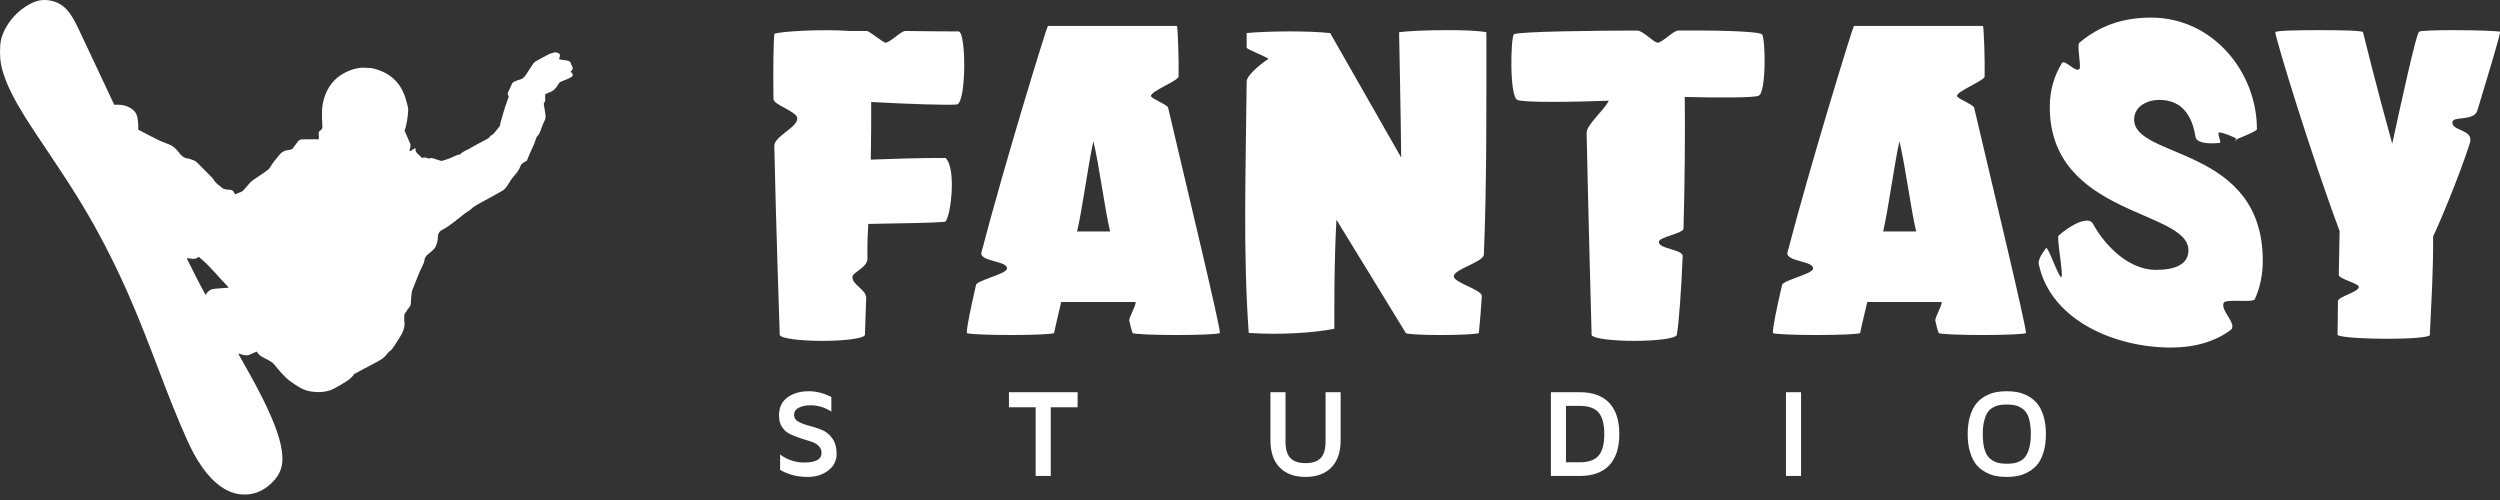
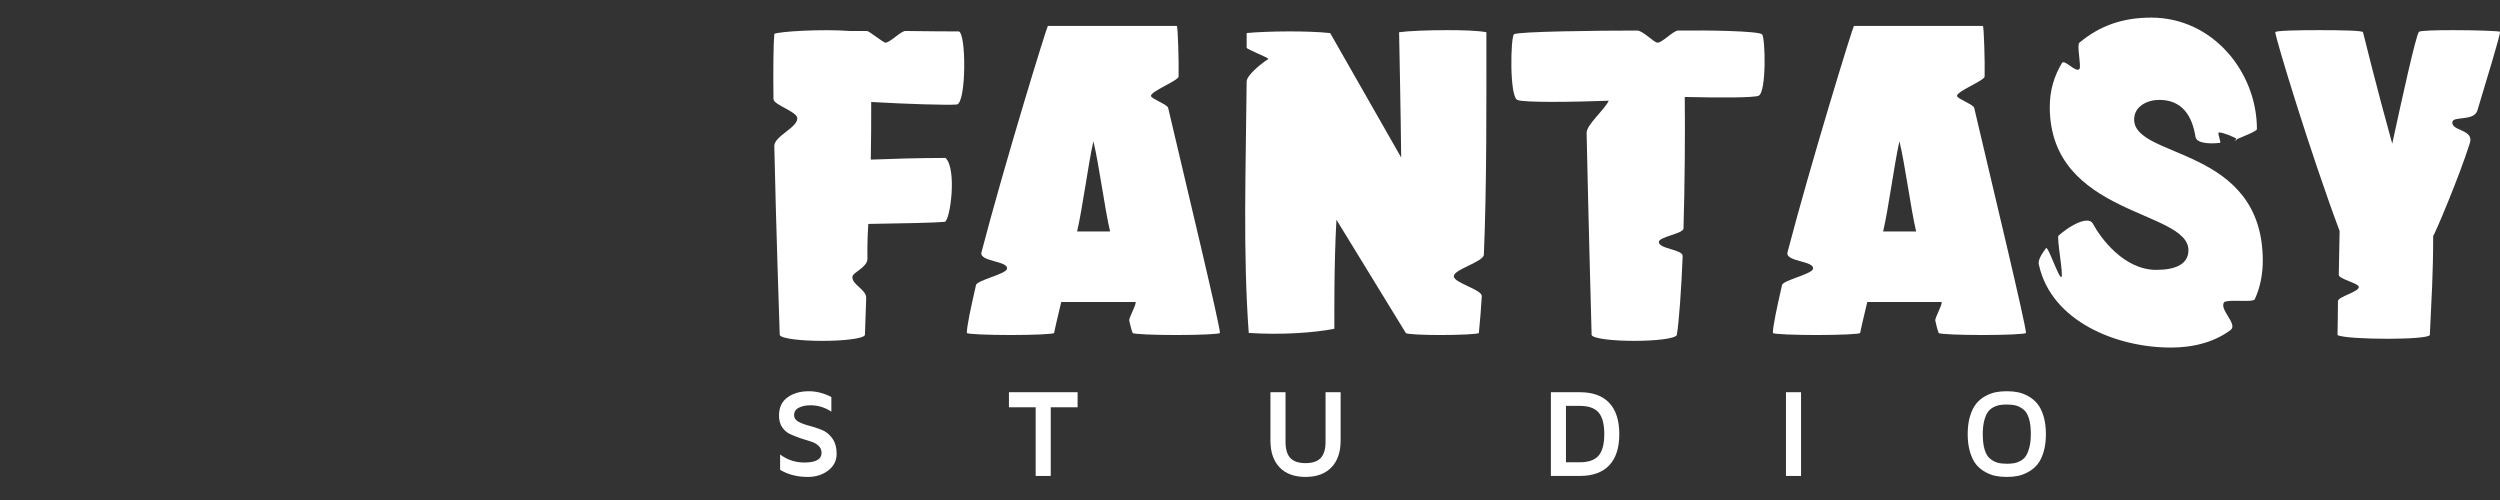
<svg xmlns="http://www.w3.org/2000/svg" width="420" height="84" viewBox="0 0 420 84" fill="none">
  <rect x="0" y="0" width="420" height="84" fill="#333333" stroke="none" />
  <path d="M130.873 69.815C130.873 68.463 131.35 67.443 132.305 66.756C133.259 66.07 134.454 65.727 135.888 65.727C137.152 65.727 138.412 66.049 139.668 66.695V69.156C138.583 68.442 137.423 68.085 136.187 68.085C135.411 68.085 134.754 68.219 134.215 68.487C133.676 68.754 133.407 69.177 133.407 69.753C133.407 70.22 133.652 70.586 134.143 70.85C134.634 71.114 135.228 71.338 135.925 71.519C136.621 71.701 137.322 71.93 138.025 72.204C138.729 72.479 139.326 72.954 139.817 73.631C140.308 74.307 140.554 75.18 140.554 76.251C140.554 77.391 140.083 78.322 139.143 79.042C138.202 79.763 137.056 80.124 135.703 80.124C133.918 80.124 132.37 79.725 131.059 78.929V76.355C132.267 77.254 133.619 77.704 135.116 77.704C137.052 77.704 138.02 77.165 138.02 76.087C138.02 75.599 137.845 75.194 137.495 74.872C137.145 74.549 136.702 74.31 136.167 74.156C135.631 74.001 135.058 73.819 134.447 73.61C133.836 73.401 133.262 73.172 132.727 72.925C132.191 72.678 131.749 72.292 131.398 71.767C131.048 71.241 130.873 70.591 130.873 69.815Z" fill="white" />
  <path d="M169.502 68.424V65.891H181.036V68.424H176.526V79.958H173.992V68.424H169.502Z" fill="white" />
  <path d="M213.434 74.006V65.891H215.968V74.222C215.968 75.458 216.236 76.364 216.771 76.941C217.307 77.517 218.158 77.806 219.325 77.806C220.492 77.806 221.345 77.517 221.884 76.941C222.423 76.364 222.693 75.458 222.693 74.222V65.891H225.226V74.006C225.226 75.949 224.709 77.454 223.676 78.522C222.643 79.589 221.191 80.123 219.32 80.123C217.449 80.123 216 79.589 214.974 78.522C213.948 77.454 213.434 75.949 213.434 74.006Z" fill="white" />
  <path d="M260.549 79.958V65.891H265.399C267.576 65.891 269.227 66.488 270.353 67.683C271.479 68.877 272.042 70.628 272.042 72.935C272.042 75.228 271.48 76.972 270.358 78.166C269.235 79.361 267.582 79.958 265.399 79.958L260.549 79.958ZM263.082 77.662H265.399C266.862 77.662 267.914 77.293 268.556 76.555C269.198 75.817 269.519 74.61 269.519 72.935C269.519 71.246 269.198 70.032 268.556 69.294C267.914 68.556 266.862 68.187 265.399 68.187H263.082V77.662Z" fill="white" />
-   <path d="M300.042 79.958V65.891H302.576V79.958H300.042Z" fill="white" />
+   <path d="M300.042 79.958V65.891H302.576V79.958Z" fill="white" />
  <path d="M330.571 72.935C330.571 71.782 330.705 70.769 330.973 69.897C331.241 69.025 331.586 68.33 332.008 67.812C332.43 67.294 332.94 66.871 333.537 66.545C334.135 66.219 334.718 66.001 335.288 65.891C335.858 65.781 336.472 65.727 337.131 65.727C337.791 65.727 338.405 65.781 338.975 65.891C339.545 66.001 340.128 66.219 340.726 66.545C341.323 66.871 341.836 67.294 342.265 67.812C342.694 68.33 343.043 69.025 343.31 69.897C343.578 70.769 343.712 71.782 343.712 72.935C343.712 74.075 343.578 75.084 343.31 75.963C343.043 76.842 342.694 77.537 342.265 78.049C341.836 78.56 341.323 78.979 340.726 79.305C340.128 79.631 339.545 79.849 338.975 79.959C338.405 80.069 337.791 80.124 337.131 80.124C336.472 80.124 335.858 80.069 335.288 79.959C334.718 79.849 334.135 79.631 333.537 79.305C332.94 78.979 332.43 78.56 332.008 78.049C331.586 77.537 331.241 76.842 330.973 75.963C330.705 75.084 330.571 74.075 330.571 72.935ZM333.105 72.915C333.105 73.972 333.209 74.847 333.419 75.541C333.628 76.234 333.937 76.744 334.346 77.07C334.754 77.396 335.173 77.618 335.602 77.734C336.031 77.851 336.541 77.909 337.131 77.909C337.612 77.909 338.027 77.879 338.378 77.817C338.728 77.755 339.088 77.623 339.459 77.42C339.83 77.218 340.132 76.936 340.365 76.576C340.599 76.216 340.792 75.726 340.947 75.108C341.101 74.49 341.179 73.759 341.179 72.915C341.179 71.871 341.074 71.003 340.865 70.309C340.655 69.616 340.343 69.106 339.927 68.78C339.512 68.454 339.093 68.236 338.671 68.126C338.249 68.016 337.736 67.961 337.131 67.961C336.665 67.961 336.256 67.992 335.906 68.054C335.556 68.116 335.194 68.25 334.819 68.456C334.445 68.662 334.143 68.94 333.913 69.29C333.683 69.64 333.491 70.121 333.336 70.732C333.182 71.343 333.105 72.07 333.105 72.915Z" fill="white" />
  <path d="M129.944 16.642C129.944 17.624 133.943 18.746 133.943 19.869C134.013 21.413 130.084 22.886 130.084 24.5C130.365 37.901 130.926 53.688 130.996 56.284C131.277 56.915 134.715 57.266 138.153 57.266C141.591 57.266 145.029 56.915 145.309 56.284C145.38 54.389 145.45 52.355 145.52 50.109C145.59 48.636 143.134 47.864 143.205 46.531C143.205 45.759 145.66 44.987 145.73 43.514C145.73 43.374 145.66 40.778 145.871 37.62C151.203 37.55 157.377 37.41 158.711 37.27C159.623 37.129 160.816 28.429 158.851 26.535C154.22 26.535 150.081 26.675 146.292 26.815C146.362 23.377 146.362 20.15 146.362 17.133C152.326 17.483 159.342 17.694 160.745 17.554C162.359 17.343 162.359 5.275 161.026 5.275C160.184 5.275 155.974 5.275 152.115 5.205C151.343 5.205 149.519 7.169 148.747 7.169C148.397 7.169 146.011 5.205 145.66 5.205C144.538 5.205 143.555 5.205 142.713 5.205C138.223 4.854 130.856 5.275 130.084 5.696C129.944 7.169 129.874 11.52 129.944 16.642Z" fill="white" />
  <path d="M162.429 55.931C162.429 56.142 166.078 56.282 169.796 56.282C173.445 56.282 177.093 56.142 177.093 55.931C177.093 55.861 177.514 53.897 178.286 50.739H190.775C190.916 51.3 189.582 53.405 189.723 53.897C190.074 55.51 190.284 55.931 190.284 55.931C190.284 56.142 193.933 56.282 197.651 56.282C201.3 56.282 204.948 56.142 204.948 55.931C204.948 54.598 199.405 31.585 196.248 18.113C196.108 17.552 193.512 16.64 193.371 16.149C193.161 15.377 198.002 13.553 198.002 12.851C198.072 10.255 197.862 4.361 197.721 4.361H176.041C175.901 4.361 168.884 27.094 164.885 42.39C164.464 44.004 169.516 43.793 169.165 45.196C168.954 46.038 164.183 47.091 163.973 47.862C163.061 51.862 162.429 54.809 162.429 55.931ZM183.689 23.726C184.671 27.796 185.583 35.023 186.495 38.882H180.952C181.864 35.023 182.777 27.796 183.689 23.726Z" fill="white" />
  <path d="M209.789 55.933C215.052 56.284 220.665 55.933 224.173 55.231C224.173 53.056 224.103 44.286 224.524 36.919L236.171 55.933C236.171 56.143 238.977 56.284 241.924 56.284C245.082 56.284 248.379 56.143 248.449 55.933C248.66 53.968 248.8 51.934 248.941 49.758C249.011 48.636 244.169 47.513 244.24 46.391C244.31 45.198 249.291 44.005 249.291 42.742C249.783 30.884 249.712 17.413 249.712 5.415C248.239 5.135 245.713 5.064 243.187 5.064C239.889 5.064 236.451 5.205 235.048 5.415C235.048 5.626 235.329 19.027 235.399 26.464L223.471 5.556C221.507 5.345 218.911 5.275 216.525 5.275C213.578 5.275 210.772 5.415 209.439 5.556V8.011C209.439 8.292 213.017 9.625 213.087 9.906C212.175 10.467 209.439 12.572 209.439 13.694C209.298 28.709 208.807 42.391 209.789 55.933Z" fill="white" />
  <path d="M254.904 16.781C255.887 17.272 264.517 17.132 270.27 16.921C269.498 18.535 266.552 20.921 266.552 22.324C266.832 35.725 267.323 53.687 267.393 56.283C267.674 56.914 271.112 57.265 274.55 57.265C277.988 57.265 281.426 56.914 281.707 56.283C282.058 54.248 282.479 48.425 282.689 43.022C282.759 41.899 278.62 41.829 278.69 40.636C278.69 39.794 282.829 39.233 282.829 38.391C283.04 30.954 283.11 22.675 283.04 16.29C288.863 16.43 294.687 16.43 295.459 16.079C296.792 15.448 296.581 6.256 296.02 5.765C295.389 5.204 286.969 5.064 281.917 5.134C281.145 5.134 279.251 7.169 278.479 7.169C277.848 7.169 276.024 5.134 275.041 5.134C268.867 5.134 254.904 5.274 254.343 5.765C253.782 6.256 253.571 16.149 254.904 16.781Z" fill="white" />
  <path d="M297.844 55.931C297.844 56.142 301.493 56.282 305.211 56.282C308.86 56.282 312.508 56.142 312.508 55.931C312.508 55.861 312.929 53.897 313.701 50.739H326.19C326.331 51.3 324.997 53.405 325.138 53.897C325.489 55.51 325.699 55.931 325.699 55.931C325.699 56.142 329.348 56.282 333.066 56.282C336.715 56.282 340.363 56.142 340.363 55.931C340.363 54.598 334.82 31.585 331.663 18.113C331.523 17.552 328.927 16.64 328.786 16.149C328.576 15.377 333.417 13.553 333.417 12.851C333.487 10.255 333.277 4.361 333.136 4.361H311.456C311.316 4.361 304.299 27.094 300.3 42.39C299.879 44.004 304.931 43.793 304.58 45.196C304.369 46.038 299.598 47.091 299.388 47.862C298.476 51.862 297.844 54.809 297.844 55.931ZM319.104 23.726C320.086 27.796 320.998 35.023 321.91 38.882H316.367C317.279 35.023 318.192 27.796 319.104 23.726Z" fill="white" />
  <path d="M342.538 44.496C344.643 54.038 355.659 58.388 364.64 58.388C368.99 58.388 372.288 57.265 374.743 55.441C376.006 54.459 372.849 52.073 373.621 50.81C373.761 50.6 374.533 50.53 375.445 50.53C376.848 50.53 378.672 50.67 378.813 50.249C379.725 48.284 380.146 46.039 380.146 43.794C380.146 24.499 358.536 26.744 358.536 20.079C358.536 17.834 360.781 16.781 362.745 16.781C366.604 16.781 368.288 19.447 368.85 23.026C369.06 24.008 370.884 24.218 372.919 24.008C373.27 24.008 372.428 22.324 372.779 22.254C373.27 22.184 375.445 23.026 375.796 23.377C375.305 23.587 375.164 23.657 375.796 23.517C375.866 23.517 375.866 23.447 375.796 23.377C376.778 22.956 379.163 22.043 379.163 21.693C379.163 12.08 371.726 2.959 361.412 2.959C356.641 2.959 352.782 4.292 349.344 7.169C348.853 7.52 349.695 11.168 349.344 11.589C348.713 12.291 346.818 9.835 346.397 10.607C345.134 12.712 344.363 15.097 344.363 17.974C344.363 36.286 367.657 35.234 367.657 42.04C367.657 44.425 365.412 45.338 362.254 45.338C356.711 45.338 352.782 39.795 351.589 37.55C351.379 37.199 351.028 37.058 350.607 37.058C349.344 37.058 347.45 38.181 345.836 39.584C345.485 39.865 346.678 46.179 346.327 46.53C345.906 46.881 344.082 41.268 343.731 41.689C342.889 42.812 342.328 43.794 342.538 44.496Z" fill="white" />
  <path d="M393.056 38.813C393.056 38.813 392.986 42.251 392.915 46.18C392.915 46.882 396.283 47.583 396.283 48.215C396.283 49.057 392.775 49.829 392.775 50.6C392.775 53.126 392.705 55.442 392.705 56.284C393.407 56.705 397.336 56.915 401.125 56.915C404.633 56.915 408.071 56.705 408.211 56.284C408.492 50.179 408.772 46.18 408.772 39.655C409.123 39.164 413.052 29.972 414.947 24.009C415.648 21.693 411.789 22.044 412 20.5C412.14 19.448 415.648 20.43 416.21 18.536C417.683 13.554 420.069 5.906 419.999 5.345C419.999 5.205 415.859 5.064 412.14 5.064C409.264 5.064 406.597 5.135 406.387 5.345C405.896 5.766 403.37 17.343 401.896 24.149C399.3 14.817 396.985 5.415 396.985 5.415C396.985 5.135 393.336 5.064 389.618 5.064C385.969 5.064 382.251 5.135 382.251 5.415C382.251 6.327 388.144 25.692 393.056 38.813Z" fill="white" />
-   <path fill-rule="evenodd" clip-rule="evenodd" d="M95.834 12.074C95.968 11.909 96.138 11.779 96.193 11.615C96.269 11.393 96.167 11.212 96.064 11.028C95.99 10.897 95.916 10.766 95.903 10.617C95.894 10.502 95.749 10.387 95.649 10.292C95.604 10.247 95.519 10.237 95.449 10.217C95.33 10.187 95.205 10.157 95.08 10.137C94.701 10.078 94.317 10.028 93.942 9.973C93.942 9.95 93.941 9.934 93.941 9.921C93.94 9.902 93.939 9.892 93.942 9.883C93.962 9.813 93.982 9.743 94.002 9.678C94.162 9.179 94.067 8.98 93.578 8.835C93.448 8.795 93.288 8.775 93.159 8.81C92.814 8.9 92.46 8.985 92.141 9.144C91.402 9.519 90.683 9.923 89.965 10.337C89.8 10.432 89.65 10.587 89.546 10.741C89.141 11.335 88.762 11.944 88.368 12.543C88.118 12.922 87.839 13.257 87.355 13.361C87.04 13.431 86.746 13.571 86.447 13.691C86.222 13.78 86.067 13.935 85.972 14.17C85.793 14.599 85.588 15.023 85.379 15.437C85.279 15.632 85.259 15.807 85.374 15.996C85.429 16.086 85.463 16.186 85.474 16.206C85.259 16.82 85.069 17.359 84.885 17.903C84.805 18.142 84.725 18.377 84.655 18.621C84.465 19.265 84.281 19.909 84.101 20.558C84.041 20.782 84.051 21.052 83.931 21.221C83.602 21.685 83.213 22.11 82.849 22.549C82.829 22.574 82.794 22.599 82.764 22.614C82.514 22.723 82.309 22.883 82.16 23.128C82.1 23.222 81.965 23.277 81.855 23.337C80.927 23.841 79.974 24.31 79.071 24.859C78.492 25.214 77.808 25.393 77.324 25.907C77.274 25.962 77.159 25.962 77.075 25.987C76.955 26.017 76.83 26.032 76.715 26.082C76.301 26.257 75.902 26.466 75.483 26.626C75.083 26.781 74.669 26.895 74.26 27.025C74.2 27.045 74.12 27.03 74.055 27.01C73.681 26.895 73.297 26.801 72.933 26.656C72.688 26.561 72.463 26.501 72.204 26.596C72.094 26.636 71.934 26.651 71.845 26.596C71.54 26.411 71.236 26.411 70.901 26.546C70.702 26.346 70.527 26.137 70.317 25.977C70.078 25.797 69.928 25.563 69.808 25.308C69.778 25.247 69.801 25.159 69.825 25.069C69.836 25.027 69.847 24.985 69.853 24.944C69.622 24.911 69.454 25.036 69.28 25.166C69.135 25.274 68.985 25.386 68.79 25.413C68.845 25.154 68.91 24.929 68.94 24.705C68.943 24.685 68.945 24.665 68.947 24.645C68.967 24.485 68.987 24.313 68.93 24.181C68.626 23.437 68.291 22.703 67.967 21.97C68.017 21.82 68.082 21.67 68.122 21.516C68.341 20.642 68.491 19.759 68.551 18.861C68.554 18.812 68.557 18.762 68.561 18.713C68.576 18.51 68.592 18.304 68.556 18.107C68.481 17.708 68.351 17.314 68.246 16.919C67.493 14.055 65.686 12.253 62.807 11.53L62.612 11.485C62.547 11.485 62.477 11.475 62.413 11.455C62.383 11.445 62.358 11.435 62.328 11.43C61.949 11.41 61.564 11.385 61.185 11.38C61.138 11.38 61.09 11.38 61.042 11.38C60.898 11.379 60.753 11.378 60.611 11.385C60.611 11.386 60.422 11.405 60.441 11.4C60.361 11.415 60.282 11.43 60.207 11.445C59.947 11.5 59.688 11.56 59.433 11.605C59.408 11.615 59.388 11.62 59.363 11.63C56.843 12.423 55.171 14.065 54.418 16.605C53.995 18.039 54.074 19.521 54.152 20.985C54.154 21.024 54.156 21.063 54.158 21.102C54.178 21.451 54.158 21.705 53.849 21.88C53.594 22.025 53.545 22.234 53.545 22.514C53.546 22.592 53.553 22.671 53.559 22.75C53.578 22.97 53.596 23.195 53.505 23.422C53.31 23.412 53.13 23.397 52.951 23.397C52.217 23.397 51.478 23.402 50.745 23.412C50.416 23.417 50.176 23.587 49.986 23.856C49.752 24.196 49.487 24.515 49.248 24.849C49.128 25.019 48.993 25.139 48.769 25.149C48.609 25.159 48.454 25.219 48.295 25.234C47.741 25.288 47.322 25.578 46.967 25.987C46.378 26.666 45.819 27.369 45.35 28.143C45.27 28.278 45.171 28.422 45.041 28.512C44.352 29.001 43.673 29.505 42.955 29.95C42.566 30.189 42.216 30.454 41.922 30.798C41.562 31.217 41.198 31.641 40.824 32.046C40.734 32.145 40.589 32.2 40.46 32.255C40.155 32.385 39.846 32.51 39.511 32.644C39.462 32.565 39.372 32.47 39.327 32.36C39.202 32.06 38.997 31.906 38.668 31.891C38.419 31.881 38.164 31.861 37.919 31.811C37.735 31.776 37.52 31.731 37.38 31.611C36.822 31.137 36.163 30.768 35.824 30.069C35.769 29.959 35.664 29.88 35.574 29.79C34.791 28.996 34.002 28.208 33.223 27.414C32.979 27.165 32.704 26.975 32.37 26.87C32.096 26.786 31.826 26.651 31.547 26.621C30.893 26.556 30.474 26.167 30.109 25.688C30.035 25.588 29.96 25.483 29.88 25.388C29.416 24.824 28.862 24.39 28.148 24.156C27.584 23.971 27.035 23.736 26.506 23.477C25.618 23.043 24.75 22.574 23.871 22.119C23.652 22.005 23.432 21.89 23.228 21.785C23.228 21.7 23.229 21.619 23.23 21.54C23.233 21.366 23.236 21.205 23.223 21.047C23.188 20.602 23.173 20.148 23.083 19.714C22.888 18.786 22.244 18.237 21.406 17.893C20.712 17.608 19.979 17.553 19.2 17.613C19.115 17.433 19.051 17.304 18.991 17.174C17.913 14.883 16.835 12.588 15.757 10.297C14.854 8.381 13.95 6.459 13.047 4.543C12.633 3.665 12.159 2.816 11.57 2.038C10.572 0.725 9.224 0.052 7.588 0.002C6.574 -0.028 5.636 0.306 4.773 0.81C3.256 1.699 2.033 2.901 1.12 4.403C0.516 5.402 0.117 6.489 0.037 7.647C-0.058 9.05 0.017 10.442 0.411 11.814C0.99 13.815 1.878 15.672 2.906 17.473C4.598 20.423 6.535 23.217 8.421 26.042C10.597 29.301 12.763 32.565 14.734 35.958C17.329 40.425 19.639 45.031 21.706 49.762C23.462 53.779 25.034 57.871 26.596 61.968C28.098 65.916 29.61 69.858 31.342 73.711C32.096 75.388 32.919 77.019 33.992 78.522C34.895 79.789 35.928 80.932 37.221 81.82C38.264 82.534 39.407 82.988 40.674 83.068C42.561 83.193 44.167 82.519 45.525 81.246C46.433 80.398 47.127 79.4 47.356 78.142C47.496 77.394 47.456 76.635 47.366 75.887C47.182 74.4 46.728 72.977 46.194 71.58C45.021 68.536 43.514 65.656 41.932 62.812C41.303 61.684 40.669 60.561 40.011 59.388C40.3 59.463 40.539 59.513 40.774 59.593C41.283 59.767 41.752 59.722 42.226 59.463C42.506 59.308 42.815 59.214 43.164 59.069C43.469 59.713 44.058 59.962 44.607 60.257C44.796 60.356 44.996 60.446 45.181 60.556C45.505 60.746 45.824 60.925 46.074 61.235C46.937 62.293 47.791 63.366 48.923 64.164C49.951 64.893 50.979 65.596 52.287 65.776C53.714 65.971 55.082 65.901 56.354 65.147C56.584 65.007 56.833 64.903 57.063 64.758C57.931 64.204 58.904 63.78 59.483 62.856C59.518 62.802 59.603 62.782 59.668 62.747C60.92 62.078 62.168 61.404 63.426 60.741C63.95 60.461 64.459 60.157 64.848 59.693C65.043 59.458 65.207 59.179 65.452 59.014C65.766 58.804 65.971 58.525 66.165 58.225C66.5 57.716 66.824 57.197 67.153 56.683C67.692 55.835 68.087 54.947 67.922 53.899C67.901 53.763 67.909 53.623 67.916 53.483C67.921 53.388 67.926 53.293 67.922 53.2C67.912 52.906 67.937 52.636 68.201 52.426C68.321 52.327 68.361 52.127 68.456 51.992C68.556 51.848 68.686 51.718 68.8 51.583C68.955 51.398 69.01 51.189 69.02 50.939C69.035 50.46 69.08 49.976 69.13 49.497C69.16 49.233 69.18 48.953 69.279 48.714C69.863 47.301 70.367 45.849 71.056 44.477C71.146 44.302 71.251 44.117 71.266 43.933C71.311 43.419 71.51 43.01 71.919 42.7C72.049 42.605 72.179 42.505 72.294 42.396C72.623 42.071 73.047 41.822 73.217 41.368C73.397 40.899 73.556 40.434 73.551 39.91C73.551 39.361 73.721 38.902 74.305 38.613C74.944 38.294 75.522 37.859 76.101 37.43C76.805 36.911 77.474 36.337 78.167 35.803C78.477 35.564 78.856 35.399 79.136 35.13C79.56 34.725 80.054 34.446 80.558 34.166C81.816 33.473 83.088 32.799 84.336 32.085C84.75 31.851 85.064 31.487 85.314 31.062C85.613 30.558 85.933 30.054 86.317 29.615C86.791 29.071 87.24 28.532 87.47 27.829C87.519 27.674 87.659 27.529 87.794 27.429C88.053 27.24 88.338 27.09 88.528 26.975C88.652 26.666 88.737 26.436 88.832 26.207C89.196 25.313 89.67 24.465 89.965 23.547C90.045 23.292 90.124 22.998 90.304 22.833C90.569 22.584 90.678 22.279 90.803 21.97C91.033 21.406 91.203 20.812 91.487 20.278C91.672 19.929 91.692 19.609 91.632 19.25C91.537 18.686 91.447 18.122 91.367 17.553C91.352 17.453 91.352 17.299 91.412 17.249C91.612 17.09 91.602 16.887 91.591 16.684C91.589 16.64 91.587 16.595 91.587 16.55C91.59 16.397 91.589 16.243 91.588 16.091C91.587 16.016 91.587 15.941 91.587 15.867C91.821 15.742 92.001 15.607 92.201 15.547C92.909 15.348 93.373 14.883 93.723 14.265C93.847 14.045 93.977 13.83 94.232 13.731C94.596 13.586 94.965 13.436 95.325 13.276C95.569 13.167 95.824 13.062 96.038 12.907C96.293 12.723 96.283 12.433 96.048 12.213C95.978 12.144 95.894 12.109 95.834 12.074ZM36.742 48.454C36.492 48.474 36.243 48.504 35.993 48.524C35.499 48.564 35.1 48.769 34.8 49.168C34.726 49.268 34.656 49.372 34.536 49.542C33.403 47.476 32.41 45.475 31.397 43.449C31.58 43.344 31.747 43.38 31.906 43.414C31.93 43.419 31.953 43.424 31.976 43.429C32.465 43.533 32.939 43.559 33.373 43.139C33.643 43.364 33.907 43.569 34.157 43.798C35.644 45.16 36.896 46.742 38.314 48.17C38.339 48.195 38.344 48.234 38.394 48.329C37.815 48.374 37.276 48.409 36.742 48.454ZM72.952 47.566C72.927 47.563 72.921 47.561 72.924 47.56C72.927 47.56 72.94 47.561 72.952 47.566Z" fill="white" />
</svg>